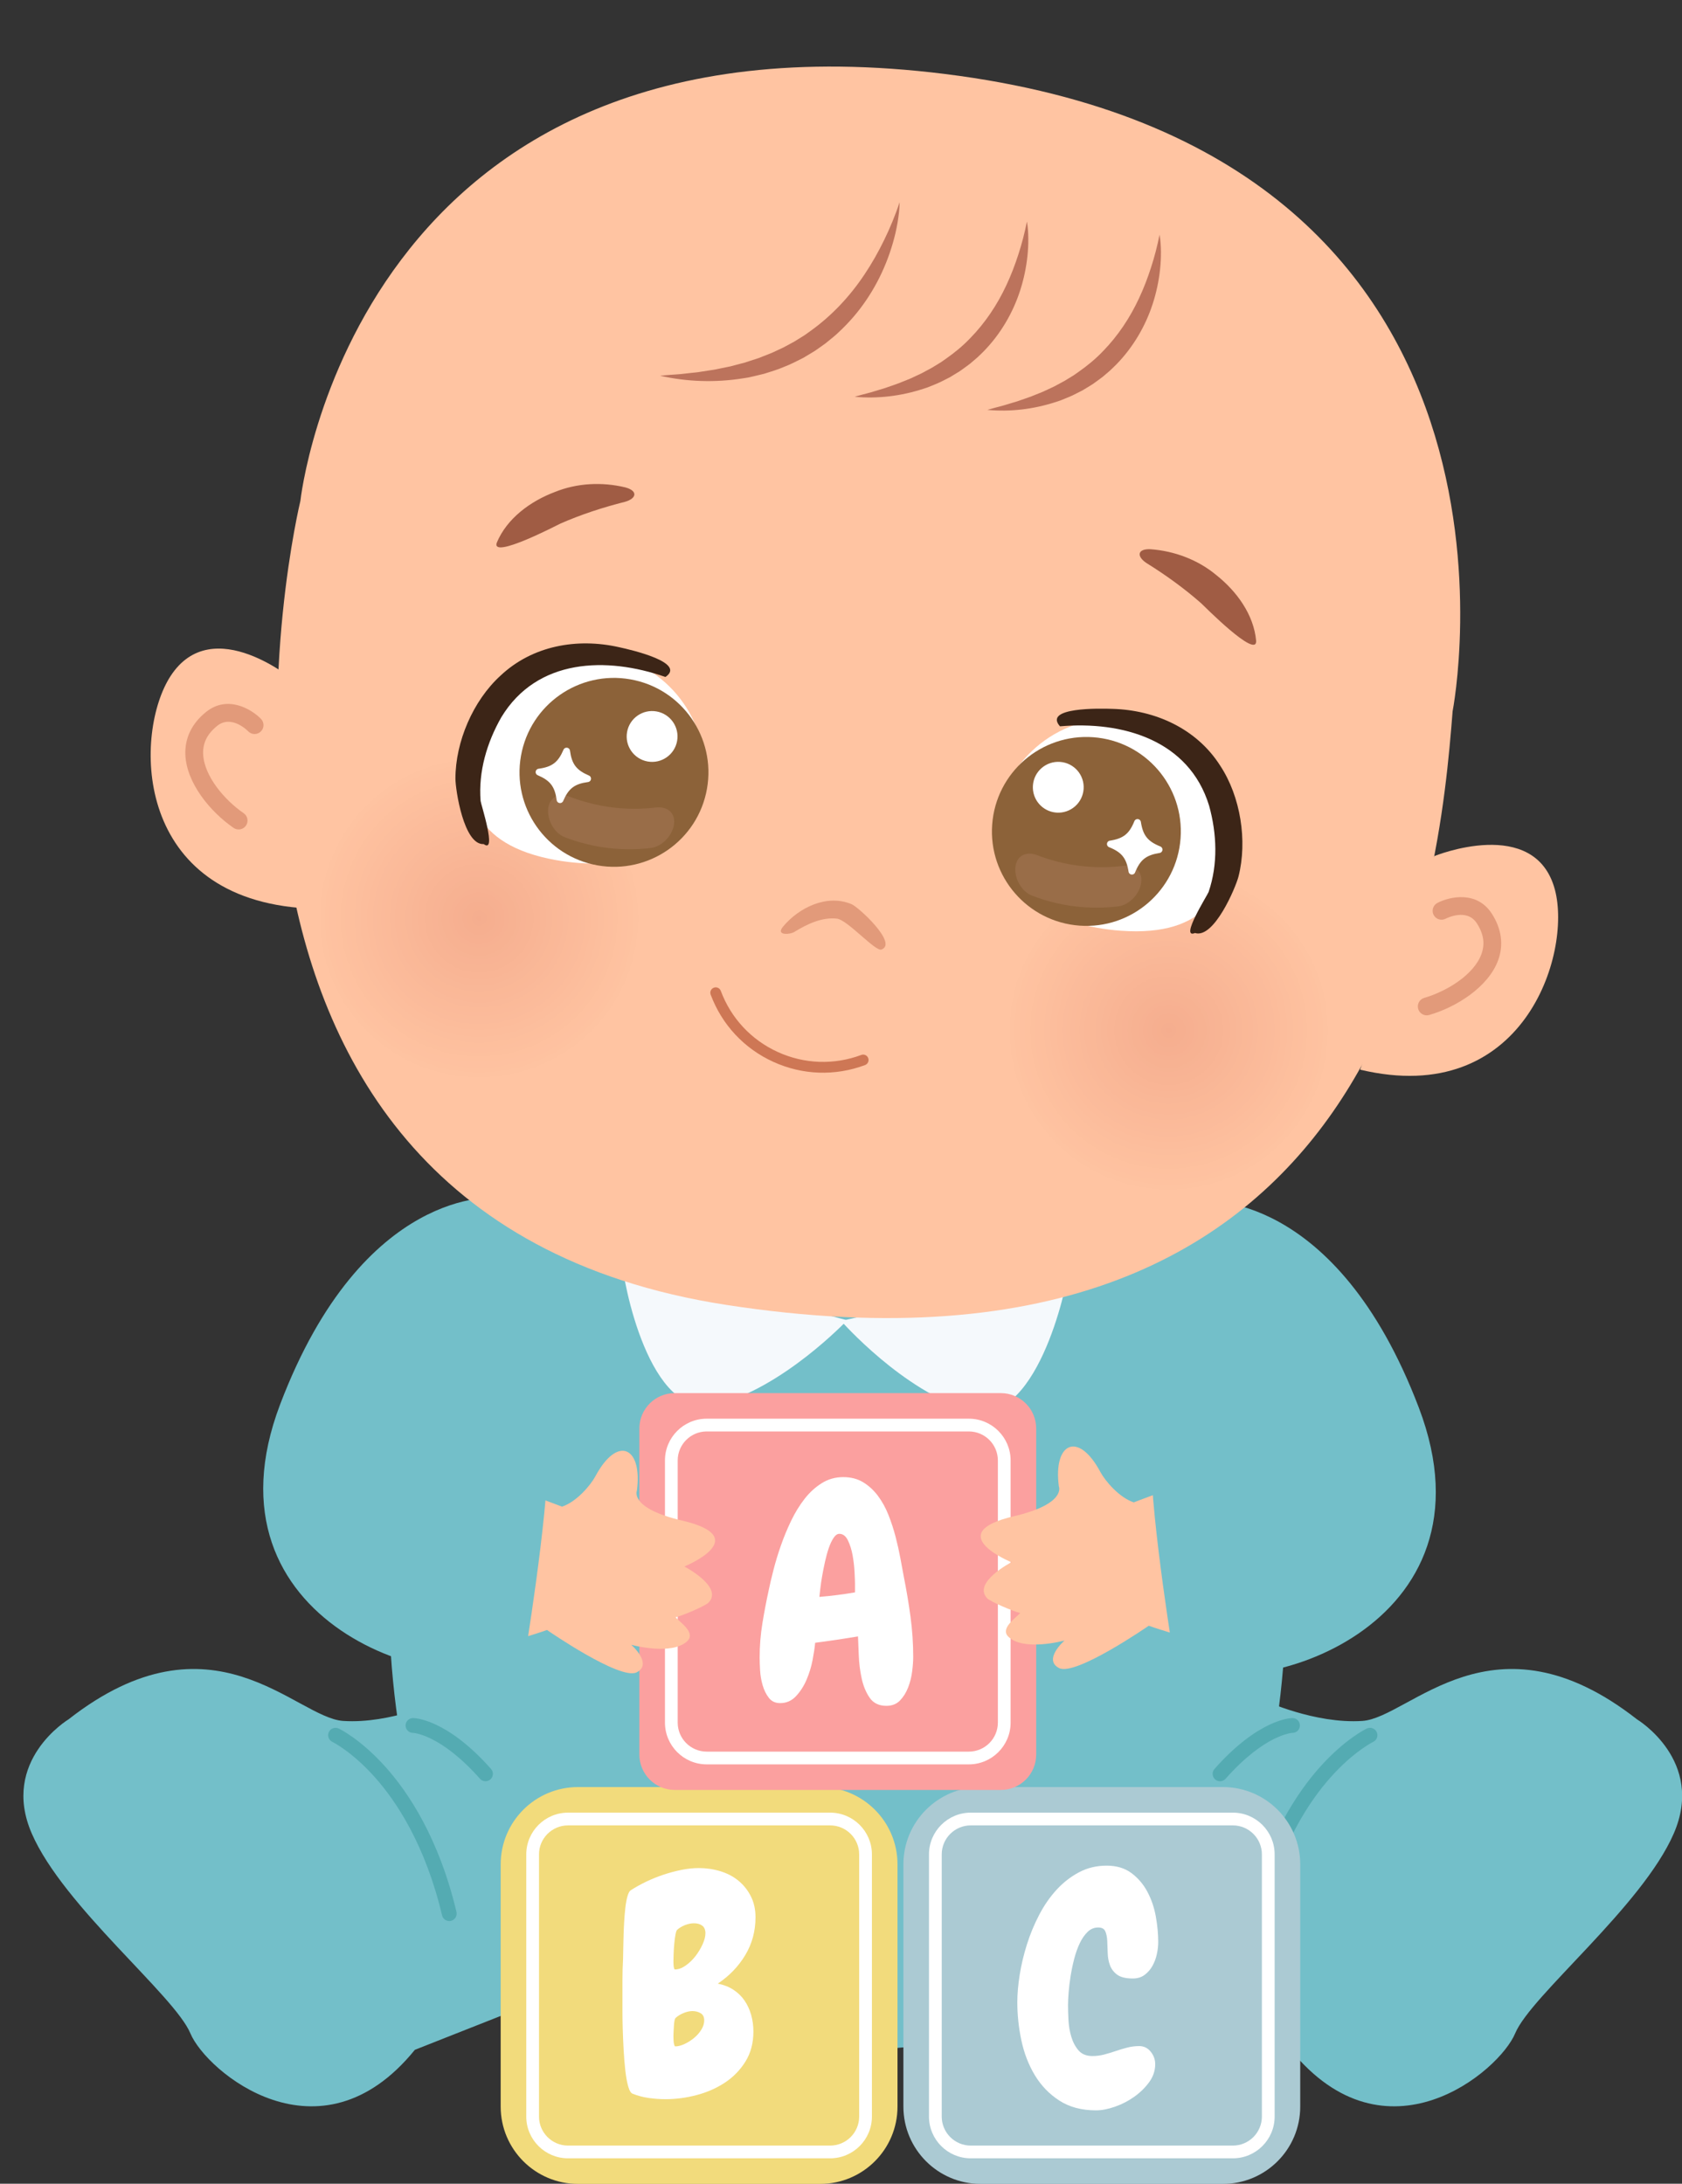
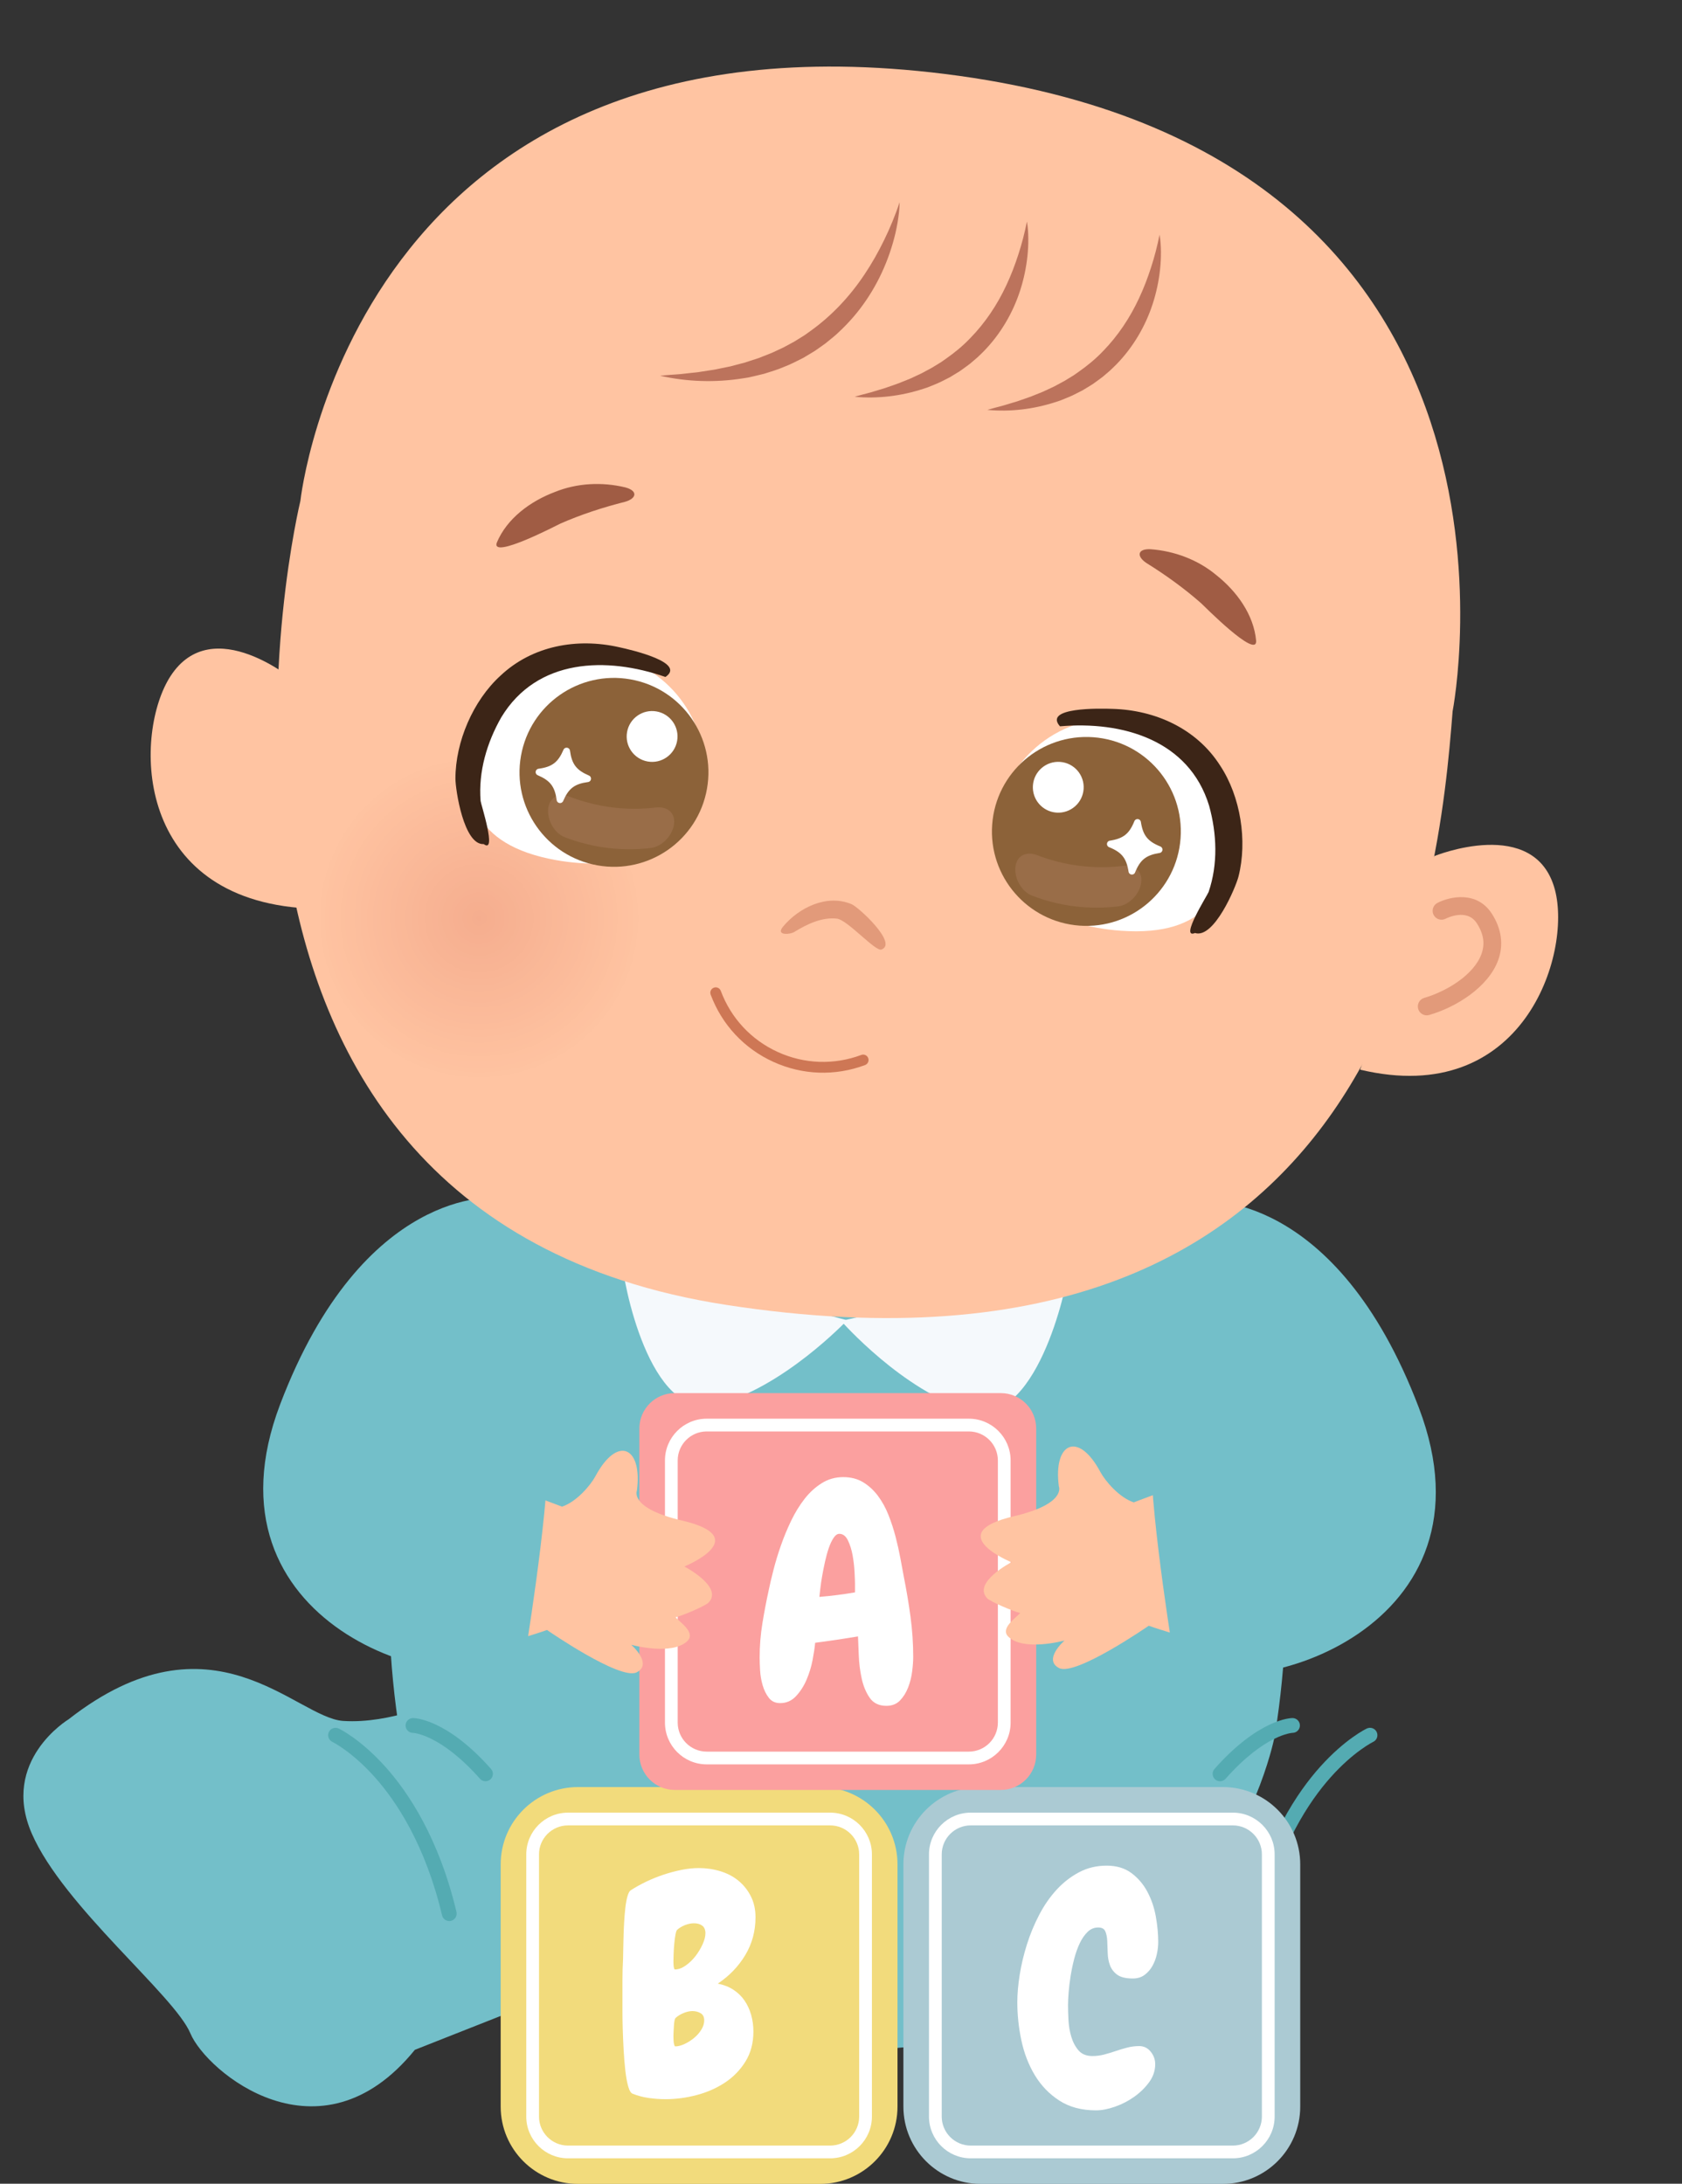
<svg xmlns="http://www.w3.org/2000/svg" xmlns:xlink="http://www.w3.org/1999/xlink" height="784.0" preserveAspectRatio="xMidYMid meet" version="1.0" viewBox="-8.4 -23.9 603.9 784.0" width="603.9" zoomAndPan="magnify">
  <rect x="-8.4" y="-23.9" width="603.9" height="784.0" fill="#333333" stroke="none" />
  <defs>
    <clipPath id="a">
-       <path d="M 385 575 L 595.551 575 L 595.551 733 L 385 733 Z M 385 575" />
-     </clipPath>
+       </clipPath>
    <clipPath id="b">
      <path d="M 171 617 L 314 617 L 314 760.172 L 171 760.172 Z M 171 617" />
    </clipPath>
    <clipPath id="c">
      <path d="M 315 617 L 459 617 L 459 760.172 L 315 760.172 Z M 315 617" />
    </clipPath>
    <clipPath id="d">
      <path d="M 350 285 L 472 285 L 472 407 L 350 407 Z M 350 285" />
    </clipPath>
    <clipPath id="e">
      <path d="M 411.234 406.633 C 379.473 406.633 352.812 381.891 350.855 349.766 C 348.82 316.383 374.23 287.68 407.609 285.648 C 408.863 285.57 410.113 285.535 411.352 285.535 C 443.113 285.535 469.773 310.273 471.727 342.402 C 473.762 375.781 448.355 404.488 414.977 406.52 C 413.723 406.594 412.473 406.633 411.234 406.633" />
    </clipPath>
    <clipPath id="f">
      <path d="M 411.234 406.633 C 379.473 406.633 352.812 381.891 350.855 349.766 C 348.82 316.383 374.23 287.68 407.609 285.648 C 408.863 285.57 410.113 285.535 411.352 285.535 C 443.113 285.535 469.773 310.273 471.727 342.402 C 473.762 375.781 448.355 404.488 414.977 406.52 C 413.723 406.594 412.473 406.633 411.234 406.633" />
    </clipPath>
    <clipPath id="h">
      <path d="M 103 245 L 225 245 L 225 367 L 103 367 Z M 103 245" />
    </clipPath>
    <clipPath id="i">
      <path d="M 163.578 366.328 C 131.816 366.328 105.152 341.586 103.188 309.461 C 101.156 276.082 126.57 247.371 159.945 245.34 C 161.199 245.262 162.449 245.227 163.688 245.227 C 195.449 245.227 222.117 269.973 224.074 302.094 C 226.102 335.473 200.695 364.18 167.312 366.215 C 166.062 366.293 164.816 366.328 163.578 366.328" />
    </clipPath>
    <clipPath id="j">
      <path d="M 163.578 366.328 C 131.816 366.328 105.152 341.586 103.188 309.461 C 101.156 276.082 126.57 247.371 159.945 245.34 C 161.199 245.262 162.449 245.227 163.688 245.227 C 195.449 245.227 222.117 269.973 224.074 302.094 C 226.102 335.473 200.695 364.18 167.312 366.215 C 166.062 366.293 164.816 366.328 163.578 366.328" />
    </clipPath>
    <radialGradient cx="0" cy="0" fx="0" fy="0" gradientTransform="rotate(-3.491 5882.913 -6573.967)" gradientUnits="userSpaceOnUse" id="g" r="60.548" xlink:actuate="onLoad" xlink:show="other" xlink:type="simple">
      <stop offset="0" stop-color="#f5ad8e" />
      <stop offset=".031" stop-color="#f5ae8f" />
      <stop offset=".059" stop-color="#f6af8f" />
      <stop offset=".086" stop-color="#f6af90" />
      <stop offset=".113" stop-color="#f6b091" />
      <stop offset=".141" stop-color="#f7b091" />
      <stop offset=".164" stop-color="#f7b192" />
      <stop offset=".188" stop-color="#f7b292" />
      <stop offset=".211" stop-color="#f7b292" />
      <stop offset=".234" stop-color="#f7b393" />
      <stop offset=".258" stop-color="#f8b394" />
      <stop offset=".301" stop-color="#f8b494" />
      <stop offset=".344" stop-color="#f9b595" />
      <stop offset=".383" stop-color="#f9b696" />
      <stop offset=".418" stop-color="#f9b797" />
      <stop offset=".453" stop-color="#fab897" />
      <stop offset=".484" stop-color="#fab898" />
      <stop offset=".516" stop-color="#fab999" />
      <stop offset=".543" stop-color="#fbba99" />
      <stop offset=".57" stop-color="#fbba9a" />
      <stop offset=".594" stop-color="#fbbb9a" />
      <stop offset=".617" stop-color="#fbbb9b" />
      <stop offset=".641" stop-color="#fcbc9b" />
      <stop offset=".684" stop-color="#fcbd9c" />
      <stop offset=".723" stop-color="#fcbe9d" />
      <stop offset=".754" stop-color="#fdbf9d" />
      <stop offset=".781" stop-color="#fdbf9e" />
      <stop offset=".809" stop-color="#fdc09e" />
      <stop offset=".832" stop-color="#fec19f" />
      <stop offset=".871" stop-color="#fec1a0" />
      <stop offset=".902" stop-color="#fec2a0" />
      <stop offset=".926" stop-color="#fec3a1" />
      <stop offset=".961" stop-color="#ffc4a2" />
      <stop offset="1" stop-color="#ffc4a2" />
    </radialGradient>
    <radialGradient cx="0" cy="0" fx="0" fy="0" gradientTransform="rotate(-3.491 5097.906 -2531.387)" gradientUnits="userSpaceOnUse" id="k" r="60.553" xlink:actuate="onLoad" xlink:show="other" xlink:type="simple">
      <stop offset="0" stop-color="#f5ad8e" />
      <stop offset=".031" stop-color="#f5ae8f" />
      <stop offset=".059" stop-color="#f6af8f" />
      <stop offset=".086" stop-color="#f6af90" />
      <stop offset=".113" stop-color="#f6b091" />
      <stop offset=".141" stop-color="#f7b091" />
      <stop offset=".164" stop-color="#f7b192" />
      <stop offset=".188" stop-color="#f7b292" />
      <stop offset=".211" stop-color="#f7b292" />
      <stop offset=".234" stop-color="#f7b393" />
      <stop offset=".258" stop-color="#f8b394" />
      <stop offset=".301" stop-color="#f8b494" />
      <stop offset=".344" stop-color="#f9b595" />
      <stop offset=".383" stop-color="#f9b696" />
      <stop offset=".418" stop-color="#f9b797" />
      <stop offset=".453" stop-color="#fab897" />
      <stop offset=".484" stop-color="#fab898" />
      <stop offset=".516" stop-color="#fab999" />
      <stop offset=".543" stop-color="#fbba99" />
      <stop offset=".57" stop-color="#fbba9a" />
      <stop offset=".594" stop-color="#fbbb9a" />
      <stop offset=".617" stop-color="#fbbb9b" />
      <stop offset=".641" stop-color="#fcbc9b" />
      <stop offset=".684" stop-color="#fcbd9c" />
      <stop offset=".723" stop-color="#fcbe9d" />
      <stop offset=".754" stop-color="#fdbf9d" />
      <stop offset=".781" stop-color="#fdbf9e" />
      <stop offset=".809" stop-color="#fdc09e" />
      <stop offset=".832" stop-color="#fec19f" />
      <stop offset=".871" stop-color="#fec1a0" />
      <stop offset=".902" stop-color="#fec2a0" />
      <stop offset=".926" stop-color="#fec3a1" />
      <stop offset=".961" stop-color="#ffc4a2" />
      <stop offset="1" stop-color="#ffc4a2" />
    </radialGradient>
  </defs>
  <g>
    <g>
      <path d="M 423.906 408.871 L 160.656 408.871 C 160.656 408.871 118.254 494.289 135.234 599.074 C 135.234 599.074 156.137 714.32 292.281 711.996 C 428.426 714.32 449.328 599.074 449.328 599.074 C 466.309 494.289 423.906 408.871 423.906 408.871" fill="#73bfc9" />
    </g>
    <g>
      <path d="M 150.195 586.547 C 150.195 586.547 131.891 595.09 114.809 593.949 C 97.723 592.812 67.891 552.949 16.215 593.379 C 16.215 593.379 -8.379 608.188 3.012 634.383 C 14.402 660.578 54.266 692.469 59.961 706.137 C 65.652 719.805 106.387 754.129 140.547 712.031 L 210.301 684.496 C 210.301 684.496 189.18 601.352 150.195 586.547" fill="#73bfc9" />
    </g>
    <g>
      <path d="M 152.902 665.801 C 151.699 665.801 150.609 664.977 150.32 663.754 C 144.312 638.445 133.914 622.855 126.246 614.234 C 117.957 604.914 110.992 601.508 110.922 601.473 C 109.602 600.84 109.039 599.254 109.672 597.934 C 110.301 596.609 111.879 596.047 113.203 596.672 C 113.516 596.82 121.012 600.434 129.98 610.434 C 138.137 619.527 149.184 635.949 155.488 662.527 C 155.828 663.957 154.945 665.387 153.52 665.727 C 153.312 665.777 153.105 665.801 152.902 665.801" fill="#54abb2" />
    </g>
    <g>
      <path d="M 165.914 615.609 C 165.18 615.609 164.449 615.309 163.926 614.715 C 149.727 598.68 139.961 598.234 139.863 598.234 L 139.855 598.234 C 138.391 598.234 137.223 597.047 137.219 595.582 C 137.215 594.113 138.422 592.922 139.887 592.918 L 139.891 592.918 C 140.43 592.918 151.926 593.148 167.902 611.191 C 168.879 612.289 168.773 613.969 167.676 614.941 C 167.172 615.391 166.543 615.609 165.914 615.609" fill="#54abb2" />
    </g>
    <g clip-path="url(#a)">
      <path d="M 445.355 586.547 C 445.355 586.547 463.656 595.09 480.742 593.949 C 497.828 592.812 527.66 552.949 579.34 593.379 C 579.34 593.379 603.93 608.188 592.539 634.383 C 581.148 660.578 541.285 692.469 535.594 706.137 C 529.898 719.805 489.164 754.129 455.004 712.031 L 385.25 684.496 C 385.25 684.496 406.371 601.352 445.355 586.547" fill="#73bfc9" />
    </g>
    <g>
      <path d="M 442.648 665.801 C 442.445 665.801 442.238 665.777 442.031 665.727 C 440.605 665.387 439.723 663.957 440.059 662.527 C 446.367 635.949 457.414 619.527 465.57 610.434 C 474.539 600.434 482.031 596.82 482.348 596.672 C 483.676 596.043 485.258 596.609 485.887 597.938 C 486.512 599.262 485.949 600.844 484.629 601.473 C 484.559 601.508 477.594 604.914 469.305 614.234 C 461.637 622.855 451.238 638.445 445.23 663.754 C 444.941 664.977 443.852 665.801 442.648 665.801" fill="#54abb2" />
    </g>
    <g>
      <path d="M 429.637 615.609 C 429.008 615.609 428.379 615.391 427.875 614.941 C 426.773 613.969 426.676 612.289 427.645 611.191 C 443.625 593.148 455.117 592.918 455.656 592.918 L 455.66 592.918 C 457.129 592.922 458.316 594.113 458.312 595.582 C 458.309 597.039 457.137 598.219 455.684 598.234 C 455.445 598.242 445.719 598.797 431.625 614.715 C 431.102 615.309 430.367 615.609 429.637 615.609" fill="#54abb2" />
    </g>
    <g>
      <path d="M 214.879 428.715 C 215.215 435.297 224.445 486.309 248.504 480.465 C 272.559 474.621 295.754 450.102 295.754 450.102 L 214.879 428.715" fill="#f5f9fc" />
    </g>
    <g>
      <path d="M 375.195 431.945 C 374.621 438.512 363.52 489.148 339.691 482.422 C 315.867 475.695 293.59 450.34 293.59 450.34 L 375.195 431.945" fill="#f5f9fc" />
    </g>
    <g clip-path="url(#b)">
      <path d="M 286.078 760.172 L 199.121 760.172 C 183.789 760.172 171.363 747.742 171.363 732.41 L 171.363 645.453 C 171.363 630.121 183.789 617.695 199.121 617.695 L 286.078 617.695 C 301.41 617.695 313.836 630.121 313.836 645.453 L 313.836 732.41 C 313.836 747.742 301.41 760.172 286.078 760.172" fill="#f2db7c" />
    </g>
    <g>
      <path d="M 195.539 631.457 C 189.797 631.457 185.121 636.129 185.121 641.871 L 185.121 735.992 C 185.121 741.734 189.797 746.41 195.539 746.41 L 289.66 746.41 C 295.402 746.41 300.074 741.734 300.074 735.992 L 300.074 641.871 C 300.074 636.129 295.402 631.457 289.66 631.457 Z M 289.66 750.984 L 195.539 750.984 C 187.273 750.984 180.547 744.262 180.547 735.992 L 180.547 641.871 C 180.547 633.605 187.273 626.879 195.539 626.879 L 289.66 626.879 C 297.926 626.879 304.652 633.605 304.652 641.871 L 304.652 735.992 C 304.652 744.262 297.926 750.984 289.66 750.984" fill="#fff" />
    </g>
    <g>
      <path d="M 244.441 701.477 C 244.441 700.25 244.008 699.383 243.141 698.879 C 242.273 698.375 241.301 698.121 240.215 698.121 C 239.203 698.121 238.141 698.355 237.02 698.824 C 235.898 699.293 234.98 699.852 234.258 700.504 C 234.039 700.648 233.879 701.008 233.77 701.586 C 233.66 702.168 233.59 702.797 233.555 703.48 C 233.516 704.168 233.48 704.82 233.445 705.434 C 233.406 706.047 233.391 706.461 233.391 706.68 C 233.391 706.824 233.391 707.113 233.391 707.543 C 233.391 707.977 233.406 708.43 233.445 708.898 C 233.48 709.367 233.555 709.801 233.66 710.199 C 233.77 710.598 233.895 710.793 234.039 710.793 C 235.051 710.793 236.172 710.508 237.398 709.926 C 238.629 709.352 239.766 708.629 240.812 707.762 C 241.859 706.895 242.723 705.902 243.41 704.781 C 244.098 703.664 244.441 702.562 244.441 701.477 Z M 244.875 670.172 C 244.875 668.945 244.496 668.043 243.738 667.461 C 242.977 666.887 241.984 666.598 240.758 666.598 C 239.746 666.598 238.68 666.812 237.562 667.246 C 236.441 667.68 235.484 668.258 234.691 668.98 C 234.473 669.195 234.273 669.809 234.094 670.82 C 233.914 671.836 233.77 672.969 233.66 674.234 C 233.555 675.5 233.48 676.688 233.445 677.809 C 233.406 678.93 233.391 679.668 233.391 680.027 C 233.391 680.176 233.391 680.406 233.391 680.734 C 233.391 681.059 233.406 681.402 233.445 681.762 C 233.48 682.125 233.535 682.449 233.609 682.738 C 233.68 683.027 233.785 683.172 233.934 683.172 C 235.16 683.172 236.426 682.719 237.723 681.816 C 239.023 680.914 240.195 679.797 241.246 678.457 C 242.289 677.125 243.156 675.695 243.844 674.18 C 244.531 672.664 244.875 671.328 244.875 670.172 Z M 262.855 664.43 C 262.855 669.414 261.629 673.945 259.176 678.023 C 256.719 682.105 253.434 685.52 249.316 688.262 C 251.48 688.695 253.359 689.438 254.949 690.484 C 256.535 691.531 257.855 692.812 258.902 694.328 C 259.949 695.844 260.742 697.562 261.285 699.473 C 261.828 701.387 262.098 703.391 262.098 705.488 C 262.098 709.602 261.141 713.195 259.227 716.266 C 257.312 719.336 254.84 721.863 251.809 723.848 C 248.773 725.836 245.398 727.316 241.68 728.289 C 237.957 729.266 234.258 729.754 230.574 729.754 C 228.551 729.754 226.527 729.605 224.508 729.32 C 222.484 729.031 220.57 728.523 218.766 727.801 C 218.117 727.586 217.574 726.703 217.141 725.148 C 216.711 723.598 216.363 721.699 216.113 719.461 C 215.859 717.223 215.66 714.801 215.516 712.203 C 215.371 709.602 215.262 707.113 215.191 704.727 C 215.117 702.344 215.086 700.25 215.086 698.445 C 215.086 696.641 215.086 695.375 215.086 694.652 C 215.086 692.125 215.086 689.582 215.086 687.016 C 215.086 684.453 215.156 681.906 215.301 679.379 C 215.301 678.73 215.316 677.719 215.355 676.344 C 215.391 674.973 215.426 673.438 215.465 671.742 C 215.496 670.047 215.57 668.258 215.68 666.379 C 215.785 664.504 215.93 662.75 216.113 661.125 C 216.293 659.5 216.547 658.109 216.871 656.953 C 217.195 655.801 217.574 655.078 218.008 654.789 C 219.668 653.703 221.512 652.676 223.531 651.699 C 225.555 650.727 227.648 649.879 229.816 649.156 C 231.984 648.434 234.148 647.855 236.316 647.422 C 238.484 646.988 240.539 646.773 242.492 646.773 C 245.16 646.773 247.746 647.152 250.234 647.91 C 252.727 648.668 254.895 649.805 256.734 651.32 C 258.578 652.84 260.059 654.699 261.18 656.902 C 262.297 659.105 262.855 661.613 262.855 664.43" fill="#fff" />
    </g>
    <g clip-path="url(#c)">
      <path d="M 430.668 760.172 L 343.711 760.172 C 328.383 760.172 315.953 747.742 315.953 732.41 L 315.953 645.453 C 315.953 630.121 328.383 617.695 343.711 617.695 L 430.668 617.695 C 446 617.695 458.43 630.121 458.43 645.453 L 458.43 732.41 C 458.43 747.742 446 760.172 430.668 760.172" fill="#abcad3" />
    </g>
    <g>
      <path d="M 340.129 631.457 C 334.387 631.457 329.715 636.129 329.715 641.871 L 329.715 735.992 C 329.715 741.734 334.387 746.41 340.129 746.41 L 434.25 746.41 C 439.992 746.41 444.664 741.734 444.664 735.992 L 444.664 641.871 C 444.664 636.129 439.992 631.457 434.25 631.457 Z M 434.25 750.984 L 340.129 750.984 C 331.863 750.984 325.137 744.258 325.137 735.992 L 325.137 641.871 C 325.137 633.605 331.863 626.879 340.129 626.879 L 434.25 626.879 C 442.516 626.879 449.242 633.605 449.242 641.871 L 449.242 735.992 C 449.242 744.258 442.516 750.984 434.25 750.984" fill="#fff" />
    </g>
    <g>
      <path d="M 407.445 673.312 C 407.445 674.688 407.285 676.129 406.961 677.645 C 406.637 679.164 406.109 680.57 405.391 681.871 C 404.668 683.172 403.727 684.254 402.574 685.121 C 401.418 685.988 400.008 686.422 398.348 686.422 C 395.82 686.422 393.941 685.969 392.715 685.066 C 391.484 684.164 390.617 683.027 390.113 681.652 C 389.609 680.281 389.34 678.82 389.305 677.266 C 389.266 675.715 389.211 674.254 389.141 672.879 C 389.066 671.508 388.832 670.371 388.434 669.469 C 388.039 668.566 387.191 668.113 385.891 668.113 C 384.445 668.113 383.18 668.637 382.098 669.684 C 381.016 670.73 380.074 672.086 379.281 673.746 C 378.484 675.41 377.82 677.285 377.277 679.379 C 376.734 681.477 376.305 683.551 375.977 685.609 C 375.652 687.668 375.418 689.617 375.273 691.457 C 375.129 693.301 375.059 694.801 375.059 695.953 C 375.059 697.469 375.109 699.277 375.219 701.371 C 375.328 703.465 375.672 705.469 376.25 707.383 C 376.824 709.297 377.691 710.922 378.848 712.258 C 380.004 713.594 381.664 714.262 383.832 714.262 C 385.273 714.262 386.684 714.082 388.055 713.719 C 389.43 713.359 390.801 712.945 392.176 712.473 C 393.543 712.004 394.934 711.59 396.344 711.227 C 397.754 710.867 399.18 710.688 400.621 710.688 C 402.281 710.688 403.656 711.355 404.738 712.691 C 405.824 714.027 406.363 715.527 406.363 717.188 C 406.363 719.5 405.641 721.645 404.199 723.633 C 402.754 725.617 400.965 727.367 398.836 728.887 C 396.703 730.402 394.395 731.594 391.902 732.461 C 389.41 733.328 387.152 733.762 385.133 733.762 C 379.934 733.762 375.527 732.586 371.914 730.238 C 368.305 727.895 365.379 724.859 363.141 721.141 C 360.902 717.422 359.297 713.27 358.32 708.684 C 357.344 704.098 356.855 699.527 356.855 694.98 C 356.855 691.945 357.145 688.625 357.723 685.012 C 358.301 681.402 359.168 677.773 360.324 674.125 C 361.477 670.48 362.941 666.961 364.711 663.562 C 366.48 660.168 368.559 657.172 370.941 654.57 C 373.324 651.973 376.012 649.879 379.012 648.289 C 382.008 646.699 385.309 645.906 388.922 645.906 C 392.461 645.906 395.426 646.789 397.805 648.559 C 400.188 650.332 402.102 652.566 403.547 655.277 C 404.992 657.984 406.004 660.945 406.582 664.16 C 407.156 667.375 407.445 670.426 407.445 673.312" fill="#fff" />
    </g>
    <g>
      <path d="M 350.93 618.73 L 233.859 618.73 C 226.844 618.73 221.156 613.043 221.156 606.027 L 221.156 488.961 C 221.156 481.945 226.844 476.258 233.859 476.258 L 350.93 476.258 C 357.945 476.258 363.633 481.945 363.633 488.961 L 363.633 606.027 C 363.633 613.043 357.945 618.73 350.93 618.73" fill="#fba09f" />
    </g>
    <g>
      <path d="M 245.336 490.02 C 239.59 490.02 234.918 494.691 234.918 500.434 L 234.918 594.555 C 234.918 600.297 239.59 604.969 245.336 604.969 L 339.457 604.969 C 345.199 604.969 349.871 600.297 349.871 594.555 L 349.871 500.434 C 349.871 494.691 345.199 490.02 339.457 490.02 Z M 339.457 609.547 L 245.336 609.547 C 237.066 609.547 230.344 602.82 230.344 594.555 L 230.344 500.434 C 230.344 492.168 237.066 485.441 245.336 485.441 L 339.457 485.441 C 347.723 485.441 354.449 492.168 354.449 500.434 L 354.449 594.555 C 354.449 602.82 347.723 609.547 339.457 609.547" fill="#fff" />
    </g>
    <g>
      <path d="M 298.57 544.656 C 298.57 543.789 298.516 542.363 298.406 540.379 C 298.301 538.395 298.062 536.406 297.703 534.422 C 297.34 532.434 296.781 530.664 296.023 529.113 C 295.266 527.559 294.238 526.781 292.938 526.781 C 292.215 526.781 291.527 527.27 290.879 528.246 C 290.23 529.219 289.648 530.449 289.145 531.93 C 288.641 533.41 288.188 535.055 287.789 536.859 C 287.395 538.664 287.051 540.398 286.762 542.059 C 286.473 543.719 286.258 545.219 286.113 546.555 C 285.969 547.891 285.859 548.848 285.785 549.422 C 290.121 549.062 294.383 548.523 298.57 547.797 Z M 319.477 570.98 C 319.477 572.426 319.352 574.16 319.098 576.18 C 318.844 578.203 318.355 580.133 317.637 581.977 C 316.914 583.816 315.938 585.371 314.711 586.637 C 313.48 587.898 311.855 588.531 309.836 588.531 C 307.164 588.531 305.16 587.555 303.824 585.605 C 302.488 583.656 301.531 581.328 300.953 578.617 C 300.375 575.91 300.031 573.148 299.926 570.332 C 299.816 567.516 299.723 565.277 299.652 563.613 C 294.453 564.48 289.324 565.238 284.27 565.891 C 284.125 567.551 283.82 569.609 283.352 572.062 C 282.879 574.52 282.156 576.887 281.184 579.16 C 280.207 581.434 278.945 583.402 277.391 585.062 C 275.84 586.727 273.941 587.555 271.703 587.555 C 269.973 587.555 268.617 586.926 267.641 585.66 C 266.668 584.398 265.926 582.898 265.422 581.164 C 264.914 579.43 264.609 577.645 264.5 575.801 C 264.391 573.961 264.34 572.426 264.34 571.199 C 264.34 567.082 264.664 563.02 265.312 559.012 C 265.965 555.004 266.723 551.012 267.59 547.039 C 268.02 544.945 268.598 542.492 269.32 539.676 C 270.043 536.859 270.93 533.949 271.977 530.953 C 273.02 527.957 274.25 524.996 275.656 522.07 C 277.066 519.145 278.672 516.527 280.48 514.215 C 282.281 511.906 284.344 510.027 286.652 508.586 C 288.965 507.141 291.527 506.418 294.344 506.418 C 297.09 506.418 299.473 507.031 301.496 508.258 C 303.516 509.488 305.285 511.113 306.805 513.133 C 308.32 515.156 309.582 517.449 310.594 520.012 C 311.605 522.578 312.453 525.176 313.141 527.812 C 313.824 530.449 314.402 533.031 314.875 535.559 C 315.344 538.086 315.758 540.324 316.117 542.273 C 317.059 546.969 317.852 551.719 318.504 556.52 C 319.152 561.324 319.477 566.145 319.477 570.98" fill="#fff" />
    </g>
    <g>
      <path d="M 237.312 538.508 C 237.312 538.508 251.496 545.879 245.965 551.496 C 244.809 552.664 236.805 556.102 234.145 556.746 C 235.801 558.551 241.438 562.289 238.41 565.242 C 232.953 570.559 218.652 566.73 218.242 566.617 C 218.48 566.828 225.996 573.504 220.203 576.5 C 214.312 579.543 188 561.305 188 561.305 C 188 561.305 178.746 564.652 165.109 567.793 L 171.449 509.074 C 183.684 513.254 193.379 517.023 193.379 517.023 C 198.586 515.297 203.605 509.398 205.395 506.066 C 213.352 491.219 222.348 495.641 220.273 511.289 C 220.273 511.289 217.465 517.566 236.422 521.996 C 262.711 528.141 237.312 538.508 237.312 538.508" fill="#ffc4a2" />
    </g>
    <g>
      <path d="M 169.738 406.113 C 169.738 406.113 122.105 401.629 92.188 480.277 C 62.266 558.926 150.941 587.23 179.785 572.543 C 179.785 572.543 188.332 521.109 188.332 498.352 C 188.332 498.352 166.715 488.164 165.773 480.277 C 164.828 472.387 169.738 406.113 169.738 406.113" fill="#73bfc9" />
    </g>
    <g>
      <path d="M 354.734 536.973 C 354.734 536.973 340.547 544.348 346.082 549.965 C 347.234 551.133 355.238 554.57 357.898 555.215 C 356.246 557.016 350.605 560.758 353.633 563.711 C 359.094 569.027 373.391 565.195 373.801 565.086 C 373.562 565.297 366.047 571.973 371.844 574.969 C 377.73 578.012 404.047 559.773 404.047 559.773 C 404.047 559.773 413.297 563.121 426.934 566.262 L 420.594 507.543 C 408.359 511.723 398.664 515.488 398.664 515.488 C 393.461 513.766 388.441 507.863 386.652 504.535 C 378.691 489.688 369.695 494.109 371.77 509.758 C 371.77 509.758 374.578 516.035 355.625 520.465 C 329.336 526.609 354.734 536.973 354.734 536.973" fill="#ffc4a2" />
    </g>
    <g>
      <path d="M 423.473 407.34 C 423.473 407.34 471.102 402.855 501.023 481.504 C 530.941 560.152 442.27 588.461 413.426 573.773 C 413.426 573.773 404.879 522.336 404.879 499.578 C 404.879 499.578 426.492 489.395 427.438 481.504 C 428.383 473.617 423.473 407.34 423.473 407.34" fill="#73bfc9" />
    </g>
    <g>
      <path d="M 97.816 220.906 C 97.816 220.906 67.992 195.457 52.824 218.844 C 39.875 238.801 38.961 296.906 99.004 302.039 L 97.816 220.906" fill="#ffc4a2" />
    </g>
    <g>
      <path d="M 506.527 283.473 C 506.527 283.473 542.836 268.672 549.898 295.633 C 555.926 318.648 538.559 374.105 479.938 360.133 L 506.527 283.473" fill="#ffc4a2" />
    </g>
    <g>
      <path d="M 99.453 155.93 C 99.453 155.93 37.363 411.305 252.188 444.559 C 490.348 481.422 508.234 294.109 513.145 231.438 C 513.145 231.438 552.645 30.387 330.996 2.676 C 118.777 -23.859 99.453 155.93 99.453 155.93" fill="#ffc4a2" />
    </g>
    <g clip-path="url(#d)">
      <g clip-path="url(#e)">
        <g clip-path="url(#f)">
-           <path d="M 341.457 285.984 L 349.281 414.227 L 481.125 406.184 L 473.297 277.941 Z M 341.457 285.984" fill="url(#g)" />
-         </g>
+           </g>
      </g>
    </g>
    <g clip-path="url(#h)">
      <g clip-path="url(#i)">
        <g clip-path="url(#j)">
          <path d="M 93.797 245.676 L 101.621 373.926 L 233.465 365.879 L 225.637 237.629 Z M 93.797 245.676" fill="url(#k)" />
        </g>
      </g>
    </g>
    <g>
      <path d="M 272.719 308.812 C 278.402 301.93 288.566 296.977 297.363 300.734 C 299.605 301.574 314.211 314.871 308.039 317.012 C 305.867 317.762 296.066 306.539 292.152 305.914 C 286.711 305.277 281.234 307.941 276.746 310.715 C 275.297 311.621 269.992 312.09 272.719 308.812" fill="#e29a7a" />
    </g>
    <g>
      <path d="M 169.953 170.961 C 173.617 162.164 182.102 156.031 190.773 152.75 C 198.766 149.504 207.746 149.078 216.07 151.074 C 220.812 152.34 220.105 155.109 216.012 156.258 C 208.102 158.254 200.367 160.77 192.891 164.039 C 191.668 164.617 167.898 177.027 169.953 170.961" fill="#a05c44" />
    </g>
    <g>
      <path d="M 442.609 206.277 C 441.801 196.781 435.59 188.359 428.324 182.59 C 421.703 177.059 413.277 173.922 404.738 173.289 C 399.836 173.047 399.668 175.902 403.215 178.238 C 410.148 182.555 416.746 187.309 422.871 192.695 C 423.863 193.621 442.719 212.684 442.609 206.277" fill="#a05c44" />
    </g>
    <g>
      <path d="M 503.344 340.594 C 502.16 340.402 501.137 339.547 500.781 338.328 C 500.289 336.629 501.262 334.855 502.957 334.363 C 510.895 332.055 520.699 326.172 523.469 318.695 C 524.84 315 524.297 311.352 521.809 307.535 C 518.234 302.062 510.949 305.781 510.641 305.938 C 509.074 306.758 507.145 306.148 506.328 304.582 C 505.512 303.016 506.121 301.086 507.684 300.27 C 512.078 297.98 521.801 295.824 527.164 304.043 C 530.73 309.512 531.531 315.348 529.465 320.914 C 525.906 330.516 514.484 337.676 504.742 340.504 C 504.273 340.637 503.797 340.664 503.344 340.594" fill="#e29a7a" />
    </g>
    <g>
-       <path d="M 76.773 273.855 C 77.953 274.047 79.195 273.559 79.914 272.508 C 80.918 271.055 80.547 269.062 79.094 268.066 C 72.281 263.383 64.82 254.719 64.535 246.742 C 64.398 242.809 66.059 239.516 69.613 236.676 C 74.723 232.602 80.48 238.418 80.723 238.668 C 81.949 239.934 83.977 239.961 85.242 238.73 C 86.508 237.496 86.535 235.473 85.305 234.207 C 81.852 230.656 73.297 225.559 65.625 231.68 C 60.523 235.746 57.938 241.039 58.145 246.977 C 58.516 257.211 67.113 267.586 75.473 273.336 C 75.875 273.609 76.32 273.781 76.773 273.855" fill="#e29a7a" />
-     </g>
+       </g>
    <g>
      <path d="M 314.594 48.691 C 313.844 51.047 312.949 53.332 312.039 55.59 C 311.113 57.844 310.133 60.062 309.066 62.227 C 306.953 66.562 304.605 70.742 301.953 74.68 C 296.688 82.578 290.188 89.48 282.629 94.906 L 281.207 95.922 L 280.496 96.434 L 279.758 96.891 L 276.789 98.734 L 273.715 100.398 C 272.707 100.996 271.609 101.406 270.559 101.93 C 268.473 102.996 266.234 103.723 264.062 104.633 L 260.695 105.723 L 259.012 106.281 L 257.289 106.727 C 256.141 107.016 254.992 107.332 253.84 107.641 L 250.328 108.355 L 248.566 108.723 C 247.98 108.867 247.379 108.906 246.789 109.012 L 243.211 109.562 C 242.016 109.797 240.809 109.855 239.602 110 L 235.965 110.41 C 234.746 110.523 233.527 110.578 232.301 110.676 C 231.074 110.785 229.844 110.863 228.605 110.996 C 238.262 113.191 248.41 113.523 258.418 111.922 L 260.297 111.625 L 262.152 111.207 C 263.391 110.918 264.629 110.629 265.867 110.316 C 268.293 109.543 270.758 108.844 273.109 107.812 C 275.512 106.914 277.773 105.688 280.074 104.547 L 283.379 102.555 L 284.203 102.055 L 284.996 101.5 L 286.574 100.395 C 287.098 100.016 287.629 99.652 288.137 99.262 L 289.633 98.039 C 290.625 97.223 291.641 96.434 292.555 95.523 C 294.449 93.789 296.223 91.93 297.906 90.004 C 301.258 86.125 304.125 81.871 306.504 77.398 C 308.879 72.918 310.762 68.219 312.152 63.406 C 312.512 62.207 312.805 60.984 313.105 59.777 C 313.363 58.551 313.645 57.34 313.84 56.105 C 314.262 53.648 314.562 51.172 314.594 48.691" fill="#bc735c" />
    </g>
    <g>
      <path d="M 360.305 55.645 C 359.496 59.688 358.484 63.594 357.246 67.402 C 356.016 71.207 354.605 74.91 352.938 78.457 C 349.633 85.566 345.297 92.031 339.957 97.5 C 337.32 100.27 334.352 102.707 331.207 104.906 L 330.027 105.738 L 329.434 106.152 L 328.816 106.523 C 327.984 107.016 327.168 107.527 326.344 108.039 C 325.512 108.539 324.633 108.949 323.781 109.422 L 322.496 110.121 C 322.066 110.352 321.613 110.531 321.172 110.742 C 320.281 111.141 319.395 111.566 318.508 111.988 C 317.605 112.383 316.676 112.711 315.766 113.094 C 313.945 113.887 312.047 114.469 310.156 115.141 C 309.219 115.508 308.246 115.754 307.281 116.047 C 306.316 116.336 305.348 116.621 304.379 116.93 C 303.402 117.219 302.414 117.441 301.426 117.711 C 300.441 117.992 299.445 118.246 298.449 118.555 C 306.672 119.312 315.102 118.316 323.156 115.676 C 323.66 115.504 324.176 115.363 324.668 115.172 L 326.148 114.578 C 327.129 114.168 328.125 113.793 329.09 113.332 C 330.043 112.855 331.004 112.383 331.949 111.887 L 332.664 111.52 L 333.352 111.102 L 334.727 110.27 L 336.102 109.422 C 336.559 109.141 336.977 108.801 337.418 108.492 C 338.281 107.852 339.176 107.246 340.012 106.574 L 342.469 104.469 C 343.273 103.754 344.02 102.973 344.793 102.223 C 350.824 96.051 355.27 88.438 357.867 80.395 C 359.172 76.367 360.039 72.23 360.484 68.078 C 360.602 67.043 360.66 65.996 360.734 64.961 C 360.766 63.914 360.816 62.883 360.797 61.84 C 360.781 59.762 360.656 57.684 360.305 55.645" fill="#bc735c" />
    </g>
    <g>
      <path d="M 407.93 60.359 C 407.121 64.402 406.109 68.309 404.871 72.117 C 403.641 75.926 402.227 79.625 400.559 83.172 C 397.258 90.281 392.922 96.746 387.582 102.215 C 384.941 104.984 381.977 107.422 378.832 109.621 L 377.648 110.453 L 377.059 110.867 L 376.438 111.238 C 375.609 111.73 374.789 112.242 373.969 112.754 C 373.137 113.254 372.258 113.664 371.406 114.137 L 370.121 114.836 C 369.691 115.066 369.238 115.246 368.797 115.457 C 367.906 115.855 367.02 116.281 366.133 116.703 C 365.23 117.098 364.301 117.422 363.387 117.809 C 361.57 118.602 359.668 119.184 357.781 119.855 C 356.844 120.223 355.871 120.469 354.906 120.762 C 353.941 121.051 352.973 121.336 352 121.645 C 351.027 121.934 350.035 122.156 349.051 122.426 C 348.062 122.707 347.07 122.961 346.074 123.266 C 354.297 124.027 362.727 123.031 370.781 120.391 C 371.285 120.219 371.797 120.078 372.289 119.887 L 373.77 119.293 C 374.75 118.883 375.75 118.508 376.715 118.047 C 377.668 117.57 378.629 117.098 379.574 116.602 L 380.289 116.23 L 380.977 115.816 L 382.352 114.984 L 383.723 114.137 C 384.18 113.855 384.602 113.516 385.039 113.207 C 385.902 112.566 386.797 111.961 387.637 111.289 L 390.09 109.184 C 390.895 108.469 391.641 107.688 392.414 106.938 C 398.445 100.766 402.895 93.152 405.492 85.105 C 406.793 81.082 407.664 76.945 408.105 72.793 C 408.227 71.758 408.285 70.711 408.355 69.676 C 408.391 68.633 408.441 67.598 408.422 66.555 C 408.406 64.477 408.277 62.398 407.93 60.359" fill="#bc735c" />
    </g>
    <g>
      <path d="M 243.945 260.395 C 239.852 283.496 214.156 288.988 191.266 284.902 C 160.336 279.379 158.285 261.18 161.047 245.594 C 165.141 222.488 187.016 207.074 209.91 211.16 C 232.801 215.25 248.043 237.289 243.945 260.395" fill="#fff" />
    </g>
    <g>
      <path d="M 245.422 259.336 C 242.145 277.773 224.539 290.062 206.102 286.781 C 187.66 283.504 175.371 265.898 178.652 247.457 C 181.93 229.02 199.539 216.73 217.977 220.008 C 236.414 223.289 248.703 240.898 245.422 259.336" fill="#8c6239" />
    </g>
    <g>
      <path d="M 230.512 219.156 C 209.441 211.785 184.438 212.41 171.594 233.605 C 166.422 242.676 163.316 253.125 164.152 263.656 C 164.234 264.746 170.156 282.801 165.27 279.145 C 158.109 279.578 155.121 259.617 155.117 255.652 C 155.113 242.43 161.449 227.656 171.25 218.719 C 182.758 207.848 198.852 205.062 213.863 208.457 C 218.199 209.391 238.148 213.996 230.512 219.156" fill="#3c2517" />
    </g>
    <g>
      <path d="M 216.742 238.91 C 215.859 243.871 219.164 248.605 224.129 249.492 C 229.09 250.375 233.828 247.066 234.711 242.105 C 235.594 237.145 232.281 232.406 227.324 231.523 C 222.359 230.641 217.625 233.945 216.742 238.91" fill="#fff" />
    </g>
    <g>
      <path d="M 225.281 280.543 C 214.82 281.801 204.207 280.477 194.383 276.68 C 190.512 275.191 187.938 270.301 188.438 266.293 C 188.941 262.27 192.328 260.656 196.199 262.145 C 206.027 265.941 216.637 267.266 227.098 266.008 C 231.215 265.52 234.102 267.918 233.598 271.938 C 233.094 275.945 229.398 280.055 225.281 280.543" fill="#996d48" />
    </g>
    <g>
      <path d="M 184.652 254.418 C 189.172 256.352 190.805 258.5 191.469 263.371 C 191.637 264.598 193.309 264.82 193.797 263.684 C 195.73 259.164 197.875 257.527 202.746 256.867 C 203.973 256.699 204.199 255.027 203.062 254.539 C 198.543 252.605 196.906 250.461 196.242 245.59 C 196.074 244.363 194.402 244.137 193.914 245.273 C 191.984 249.793 189.836 251.43 184.969 252.094 C 183.742 252.262 183.516 253.934 184.652 254.418" fill="#fff" />
    </g>
    <g>
      <path d="M 349.004 273.527 C 347.281 296.926 370.832 308.578 394.023 310.254 C 425.363 312.516 431.828 295.379 432.992 279.594 C 434.711 256.191 417.305 235.863 394.109 234.191 C 370.918 232.516 350.719 250.125 349.004 273.527" fill="#fff" />
    </g>
    <g>
      <path d="M 347.828 272.141 C 346.469 290.816 360.508 307.062 379.184 308.422 C 397.867 309.785 414.109 295.746 415.469 277.066 C 416.832 258.387 402.793 242.145 384.113 240.781 C 365.438 239.422 349.188 253.461 347.828 272.141" fill="#8c6239" />
    </g>
    <g>
      <path d="M 372.176 236.867 C 394.41 234.914 418.492 241.676 425.719 265.379 C 428.504 275.441 428.938 286.336 425.535 296.34 C 425.184 297.371 415.004 313.41 420.641 311.07 C 427.473 313.258 435.281 294.648 436.262 290.805 C 439.523 277.988 437.02 262.109 429.723 251.031 C 421.242 237.664 406.328 231.004 390.945 230.598 C 386.516 230.434 366.043 229.984 372.176 236.867" fill="#3c2517" />
    </g>
    <g>
      <path d="M 380.656 259.402 C 380.293 264.43 375.922 268.207 370.895 267.844 C 365.867 267.477 362.09 263.105 362.457 258.078 C 362.82 253.051 367.195 249.273 372.219 249.641 C 377.246 250.008 381.023 254.375 380.656 259.402" fill="#fff" />
    </g>
    <g>
      <path d="M 362.133 297.652 C 371.961 301.449 382.57 302.777 393.031 301.516 C 397.148 301.027 400.848 296.918 401.348 292.91 C 401.852 288.891 398.965 286.492 394.848 286.98 C 384.387 288.238 373.777 286.914 363.949 283.117 C 360.078 281.629 356.691 283.246 356.188 287.266 C 355.688 291.273 358.262 296.164 362.133 297.652" fill="#996d48" />
    </g>
    <g>
      <path d="M 407.941 282.336 C 403.086 283.098 400.973 284.773 399.129 289.336 C 398.664 290.48 396.988 290.285 396.797 289.066 C 396.035 284.211 394.359 282.094 389.801 280.254 C 388.652 279.789 388.848 278.113 390.066 277.922 C 394.926 277.16 397.039 275.48 398.883 270.922 C 399.344 269.777 401.023 269.969 401.215 271.191 C 401.973 276.047 403.652 278.16 408.211 280.004 C 409.355 280.469 409.16 282.145 407.941 282.336" fill="#fff" />
    </g>
    <g>
      <path d="M 269.234 357.32 C 279.703 362.098 291.406 362.508 302.188 358.48 C 303.191 358.105 303.699 356.988 303.324 355.984 C 302.953 354.98 301.832 354.473 300.828 354.848 C 291.02 358.512 280.371 358.137 270.844 353.789 C 261.316 349.445 254.051 341.648 250.387 331.84 C 250.012 330.836 248.895 330.324 247.891 330.703 C 246.887 331.074 246.379 332.195 246.754 333.195 C 250.781 343.977 258.762 352.547 269.234 357.32" fill="#ce7755" />
    </g>
  </g>
</svg>